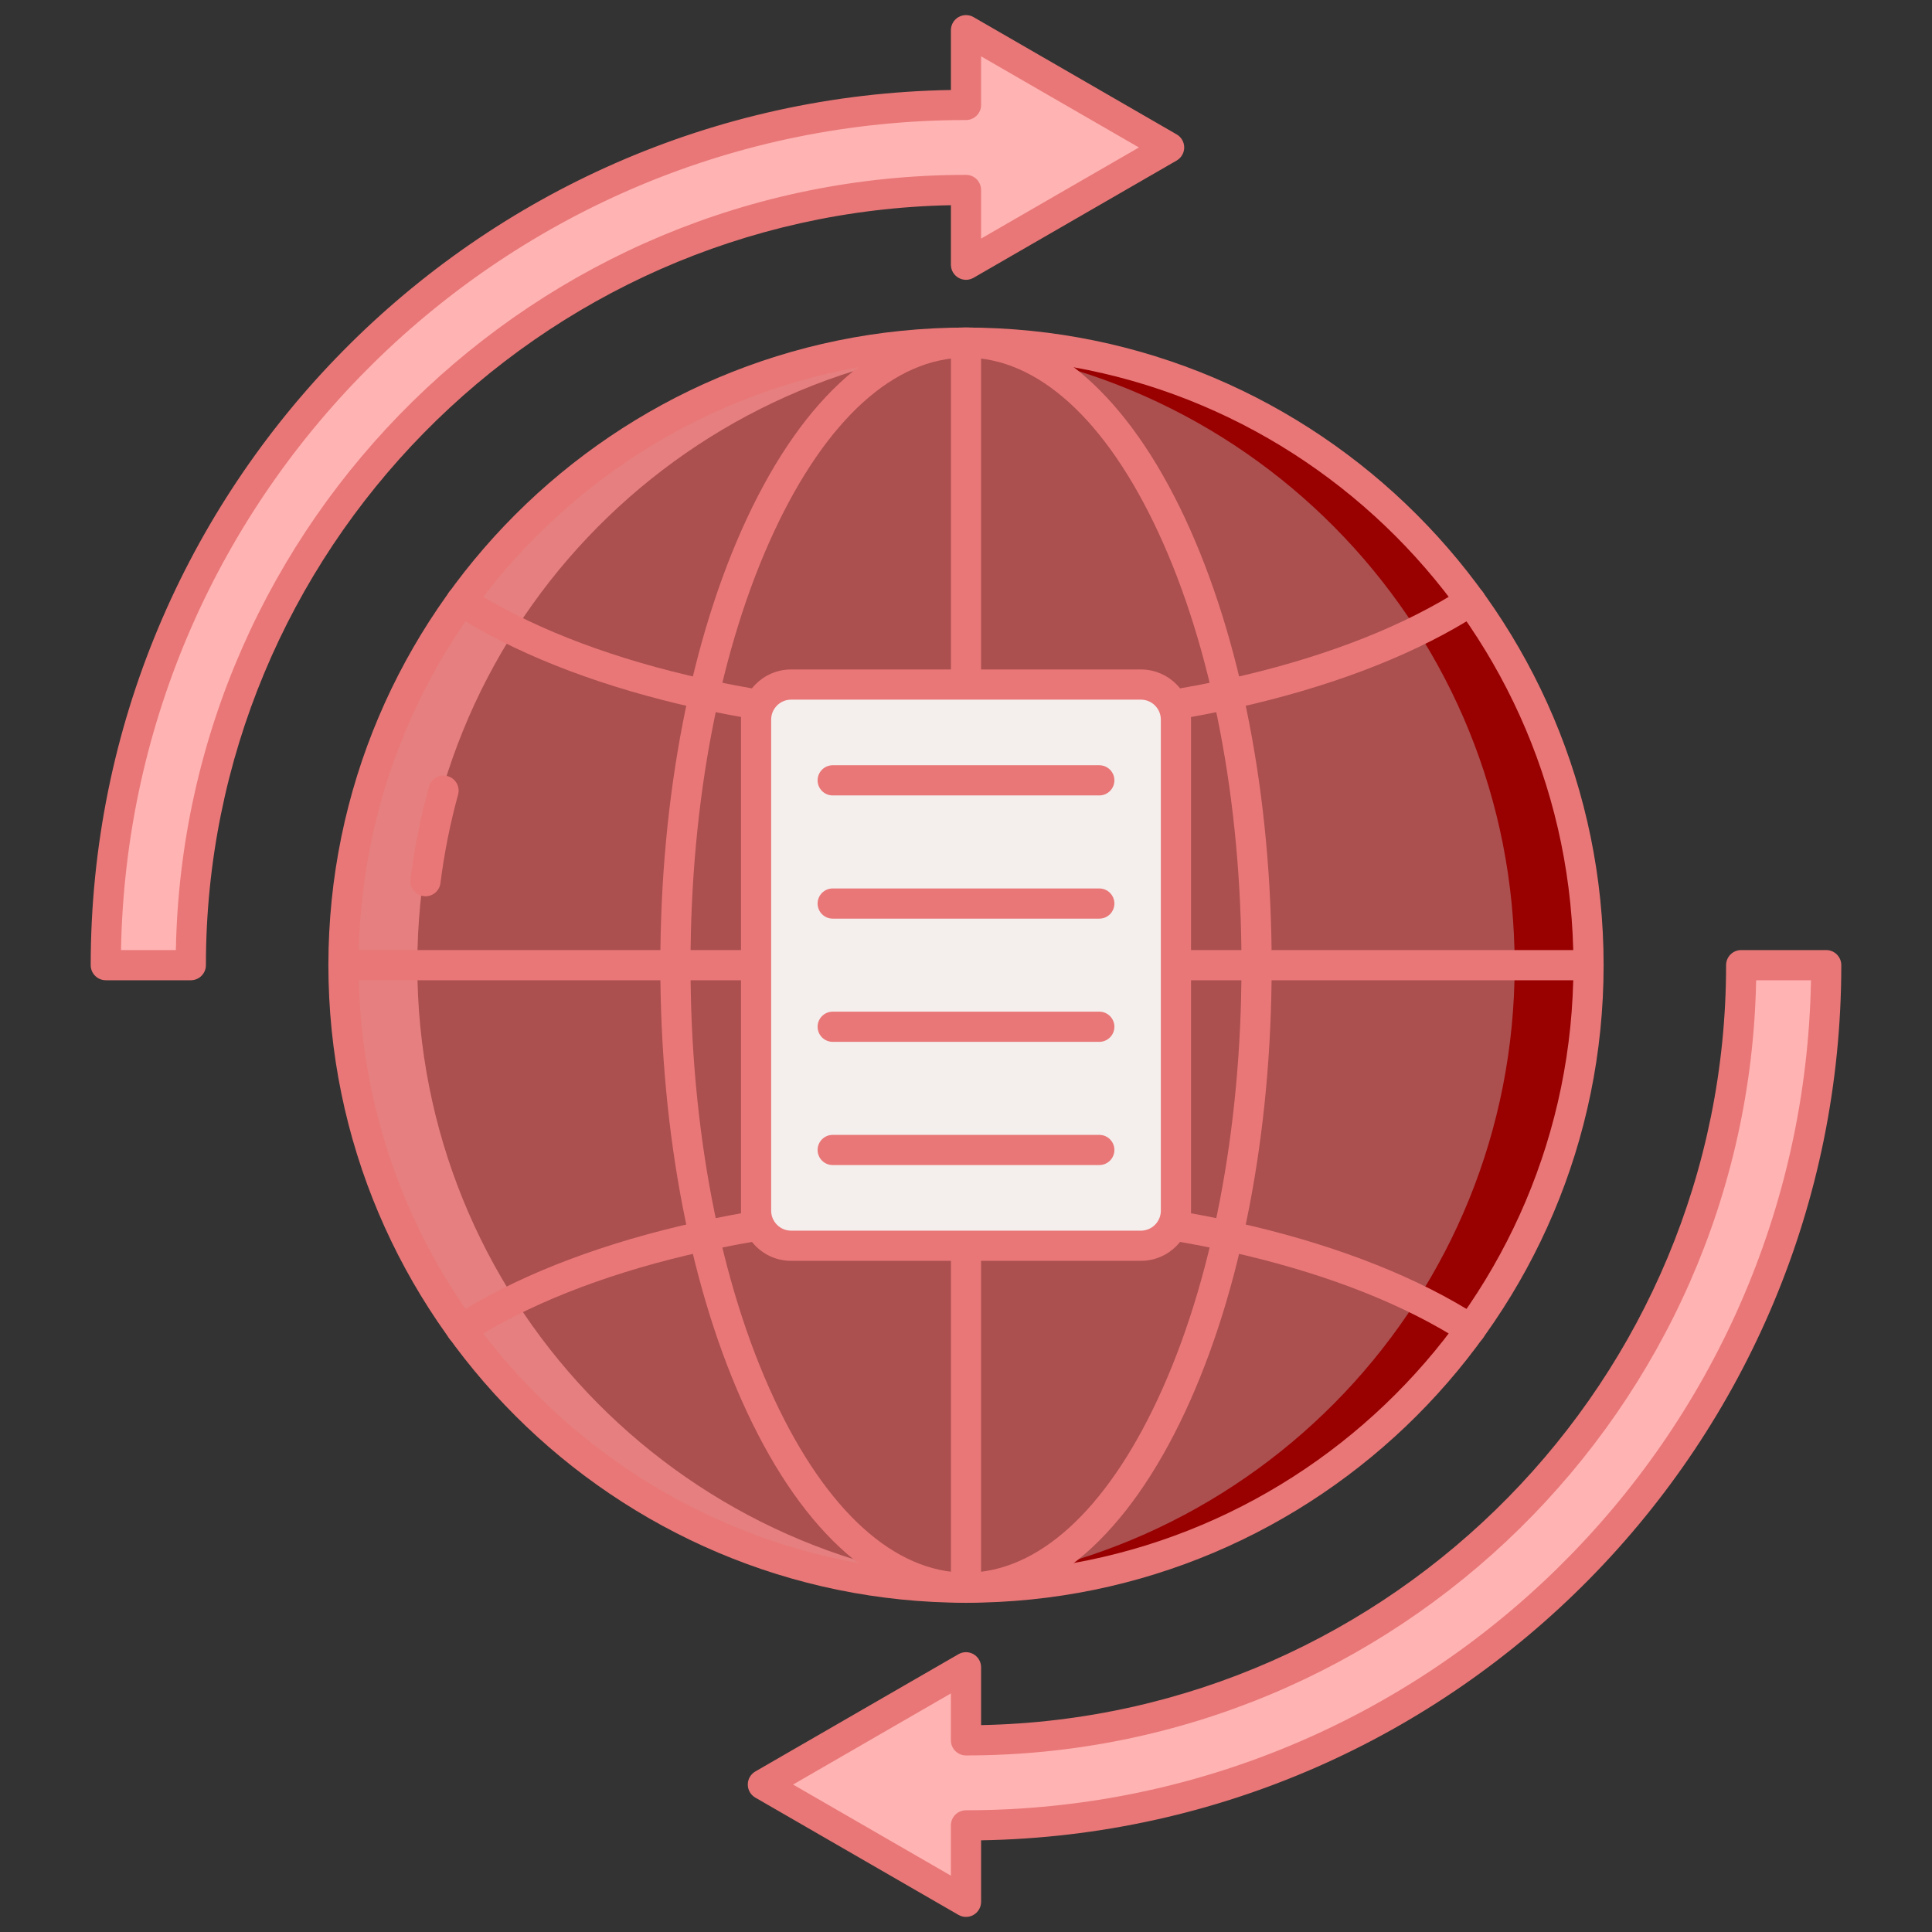
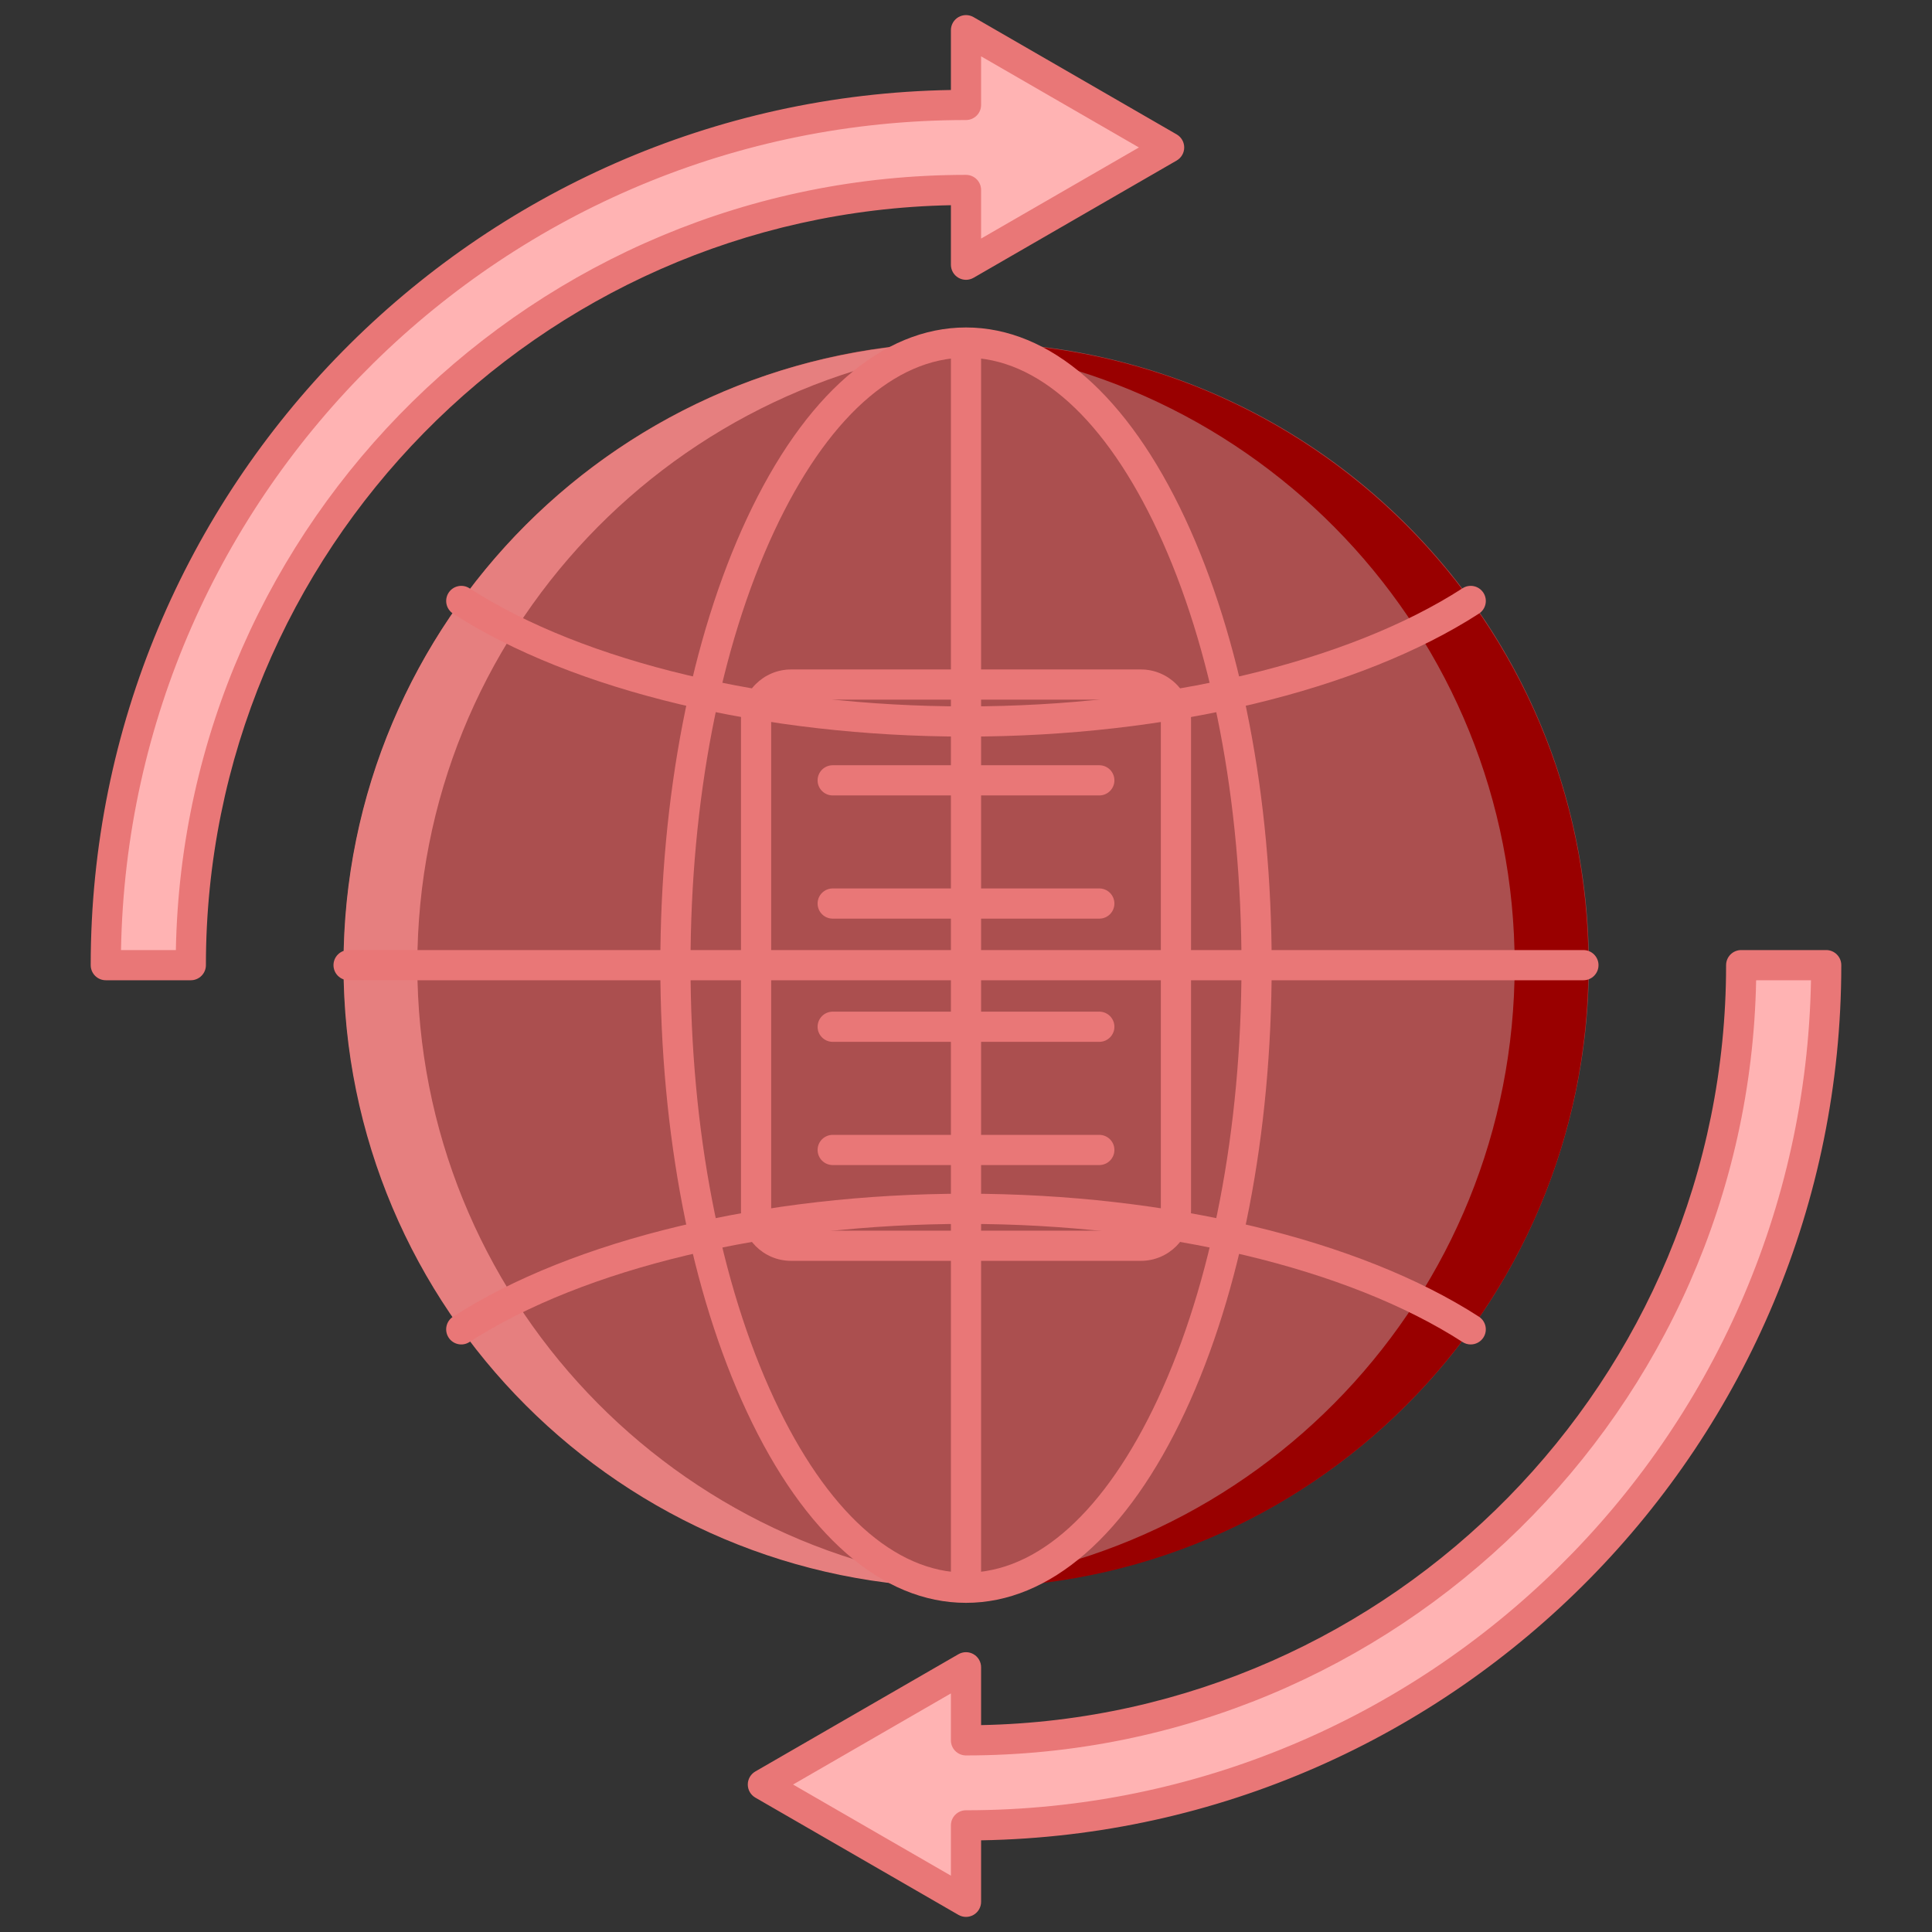
<svg xmlns="http://www.w3.org/2000/svg" id="Layer_1" enable-background="new 0 0 256 256" viewBox="0 0 256 256">
  <rect x="0" y="0" width="256" height="256" fill="#333333" stroke="none" />
  <g>
    <g>
      <path d="m230.716 127.888c0 56.639-46.079 102.717-102.716 102.717v-9.682l-13.457 7.769-13.457 7.769 13.457 7.769 13.457 7.77v-10.13c62.85 0 113.981-51.132 113.981-113.982z" fill="#526faa" style="fill: rgb(255, 179, 179);" />
    </g>
    <g>
      <path d="m141.457 11.769-13.457-7.769v9.906c-62.85 0-113.981 51.132-113.981 113.982h11.265c0-56.639 46.079-102.717 102.716-102.717v9.906l13.457-7.769 13.457-7.769z" fill="#526faa" style="fill: rgb(255, 179, 179);" />
    </g>
    <g>
      <path d="m128 254c-.345 0-.69-.089-1-.268l-26.914-15.539c-.619-.357-1-1.018-1-1.732s.381-1.375 1-1.732l26.914-15.538c.619-.357 1.381-.357 2 0s1 1.018 1 1.732v7.663c54.616-1.068 98.716-45.83 98.716-100.698 0-1.104.896-2 2-2h11.265c1.104 0 2 .896 2 2 0 63.285-50.947 114.895-113.981 115.965v8.147c0 .714-.381 1.375-1 1.732-.31.179-.655.268-1 .268zm-22.914-17.539 20.914 12.075v-6.666c0-1.104.896-2 2-2 61.08 0 110.895-49.152 111.964-109.982h-7.267c-1.072 56.82-47.626 102.717-104.697 102.717-1.104 0-2-.896-2-2v-6.218z" fill="#690589" style="fill: rgb(233, 119, 119);" />
    </g>
    <g>
      <path d="m25.284 129.888h-11.265c-1.104 0-2-.896-2-2 0-63.285 50.947-114.895 113.981-115.965v-7.923c0-.714.381-1.375 1-1.732s1.381-.357 2 0l26.914 15.539c.619.357 1 1.018 1 1.732s-.381 1.375-1 1.732l-26.914 15.538c-.619.357-1.381.357-2 0s-1-1.018-1-1.732v-7.887c-54.616 1.068-98.716 45.83-98.716 100.697 0 1.105-.896 2.001-2 2.001zm-9.248-4h7.267c1.072-56.82 47.626-102.717 104.697-102.717 1.104 0 2 .896 2 2v6.442l20.914-12.074-10.457-6.037-10.457-6.038v6.441c0 1.104-.896 2-2 2-61.08.001-110.895 49.153-111.964 109.983z" fill="#690589" style="fill: rgb(233, 119, 119);" />
    </g>
    <g>
      <ellipse cx="128" cy="127.888" fill="#8852a8" rx="82.487" ry="82.487" transform="matrix(.979 -.204 .204 .979 -23.36 28.744)" style="fill: rgb(171, 79, 79);" />
    </g>
    <g>
      <path d="m128 45.401c-1.644 0-3.273.062-4.893.157 43.277 2.534 77.594 38.418 77.594 82.33s-34.317 79.797-77.594 82.33c1.62.095 3.249.157 4.893.157 45.556 0 82.487-36.931 82.487-82.487s-36.931-82.487-82.487-82.487z" fill="#6a348a" style="fill: rgb(153, 0, 0);" />
    </g>
    <g>
      <path d="m128 210.374c1.644 0 3.273-.062 4.893-.157-43.277-2.533-77.594-38.418-77.594-82.33s34.317-79.797 77.594-82.33c-1.62-.095-3.249-.157-4.893-.157-45.556 0-82.486 36.931-82.486 82.487s36.93 82.487 82.486 82.487z" fill="#a670c6" style="fill: rgb(230, 127, 127);" />
    </g>
    <g>
      <path d="m128 212.385c-11.106 0-21.418-8.991-29.038-25.317-7.393-15.841-11.465-36.858-11.465-59.18s4.072-43.339 11.465-59.18c7.62-16.326 17.932-25.317 29.038-25.317s21.418 8.991 29.038 25.317c7.393 15.841 11.465 36.858 11.465 59.18s-4.072 43.339-11.465 59.18c-7.62 16.326-17.932 25.317-29.038 25.317zm0-164.994c-9.463 0-18.488 8.171-25.414 23.009-7.151 15.322-11.089 35.738-11.089 57.488s3.938 42.166 11.089 57.488c6.925 14.837 15.95 23.009 25.414 23.009s18.488-8.171 25.414-23.009c7.151-15.322 11.089-35.739 11.089-57.488s-3.938-42.166-11.089-57.488c-6.926-14.838-15.951-23.009-25.414-23.009z" fill="#690589" style="fill: rgb(233, 119, 119);" />
    </g>
    <g>
-       <path d="m128 212.375c-46.586 0-84.487-37.9-84.487-84.487 0-46.586 37.9-84.486 84.487-84.486s84.487 37.9 84.487 84.486-37.901 84.487-84.487 84.487zm0-164.974c-44.38 0-80.487 36.106-80.487 80.486s36.107 80.488 80.487 80.488 80.487-36.106 80.487-80.487-36.107-80.487-80.487-80.487z" fill="#690589" style="fill: rgb(233, 119, 119);" />
-     </g>
+       </g>
    <g>
      <path d="m209.811 129.888h-163.622c-1.104 0-2-.896-2-2s.896-2 2-2h163.621c1.104 0 2 .896 2 2s-.895 2-1.999 2z" fill="#690589" style="fill: rgb(233, 119, 119);" />
    </g>
    <g>
      <path d="m128 97.602c-26.751 0-52.157-6.09-67.963-16.292-.928-.599-1.195-1.836-.596-2.765.599-.928 1.837-1.196 2.765-.596 15.186 9.801 39.781 15.653 65.794 15.653s50.609-5.851 65.794-15.652c.927-.601 2.166-.333 2.765.596.599.928.333 2.166-.596 2.765-15.805 10.2-41.212 16.291-67.963 16.291z" fill="#690589" style="fill: rgb(233, 119, 119);" />
    </g>
    <g>
      <path d="m194.876 178.146c-.372 0-.747-.103-1.083-.32-15.185-9.801-39.781-15.652-65.794-15.652s-50.608 5.851-65.794 15.652c-.928.6-2.166.333-2.765-.596s-.333-2.166.596-2.765c15.806-10.201 41.212-16.292 67.963-16.292s52.158 6.09 67.963 16.292c.928.599 1.195 1.837.596 2.765-.382.593-1.025.916-1.682.916z" fill="#690589" style="fill: rgb(233, 119, 119);" />
    </g>
    <g>
      <path d="m128 211.698c-1.104 0-2-.896-2-2v-163.62c0-1.104.896-2 2-2s2 .896 2 2v163.621c0 1.104-.896 1.999-2 1.999z" fill="#690589" style="fill: rgb(233, 119, 119);" />
    </g>
    <g>
-       <path d="m151.171 165.069h-46.341c-2.567 0-4.648-2.081-4.648-4.648v-65.067c0-2.567 2.081-4.648 4.648-4.648h46.341c2.567 0 4.648 2.081 4.648 4.648v65.067c-.001 2.567-2.082 4.648-4.648 4.648z" fill="#f4efed" />
-     </g>
+       </g>
    <g>
      <path d="m151.17 167.069h-46.34c-3.666 0-6.647-2.982-6.647-6.648v-65.067c0-3.666 2.982-6.647 6.647-6.647h46.341c3.666 0 6.647 2.982 6.647 6.647v65.067c0 3.666-2.982 6.648-6.648 6.648zm-46.34-74.362c-1.46 0-2.647 1.188-2.647 2.647v65.067c0 1.46 1.188 2.648 2.647 2.648h46.341c1.46 0 2.647-1.188 2.647-2.648v-65.067c0-1.46-1.188-2.647-2.647-2.647z" fill="#690589" style="fill: rgb(233, 119, 119);" />
    </g>
    <g>
      <path d="m145.664 105.399h-35.327c-1.104 0-2-.896-2-2s.896-2 2-2h35.327c1.104 0 2 .896 2 2s-.896 2-2 2z" fill="#690589" style="fill: rgb(233, 119, 119);" />
    </g>
    <g>
      <path d="m145.664 121.725h-35.327c-1.104 0-2-.896-2-2s.896-2 2-2h35.327c1.104 0 2 .896 2 2s-.896 2-2 2z" fill="#690589" style="fill: rgb(233, 119, 119);" />
    </g>
    <g>
      <path d="m145.664 138.05h-35.327c-1.104 0-2-.896-2-2s.896-2 2-2h35.327c1.104 0 2 .896 2 2s-.896 2-2 2z" fill="#690589" style="fill: rgb(233, 119, 119);" />
    </g>
    <g>
      <path d="m145.664 154.376h-35.327c-1.104 0-2-.896-2-2s.896-2 2-2h35.327c1.104 0 2 .896 2 2s-.896 2-2 2z" fill="#690589" style="fill: rgb(233, 119, 119);" />
    </g>
    <g>
-       <path d="m56.382 118.763c-.083 0-.168-.005-.253-.016-1.096-.139-1.872-1.139-1.734-2.235.524-4.149 1.348-8.281 2.448-12.28.293-1.064 1.392-1.692 2.459-1.397 1.065.293 1.69 1.394 1.397 2.459-1.05 3.816-1.836 7.759-2.336 11.72-.127 1.01-.988 1.749-1.981 1.749z" fill="#690589" style="fill: rgb(233, 119, 119);" />
-     </g>
+       </g>
  </g>
</svg>